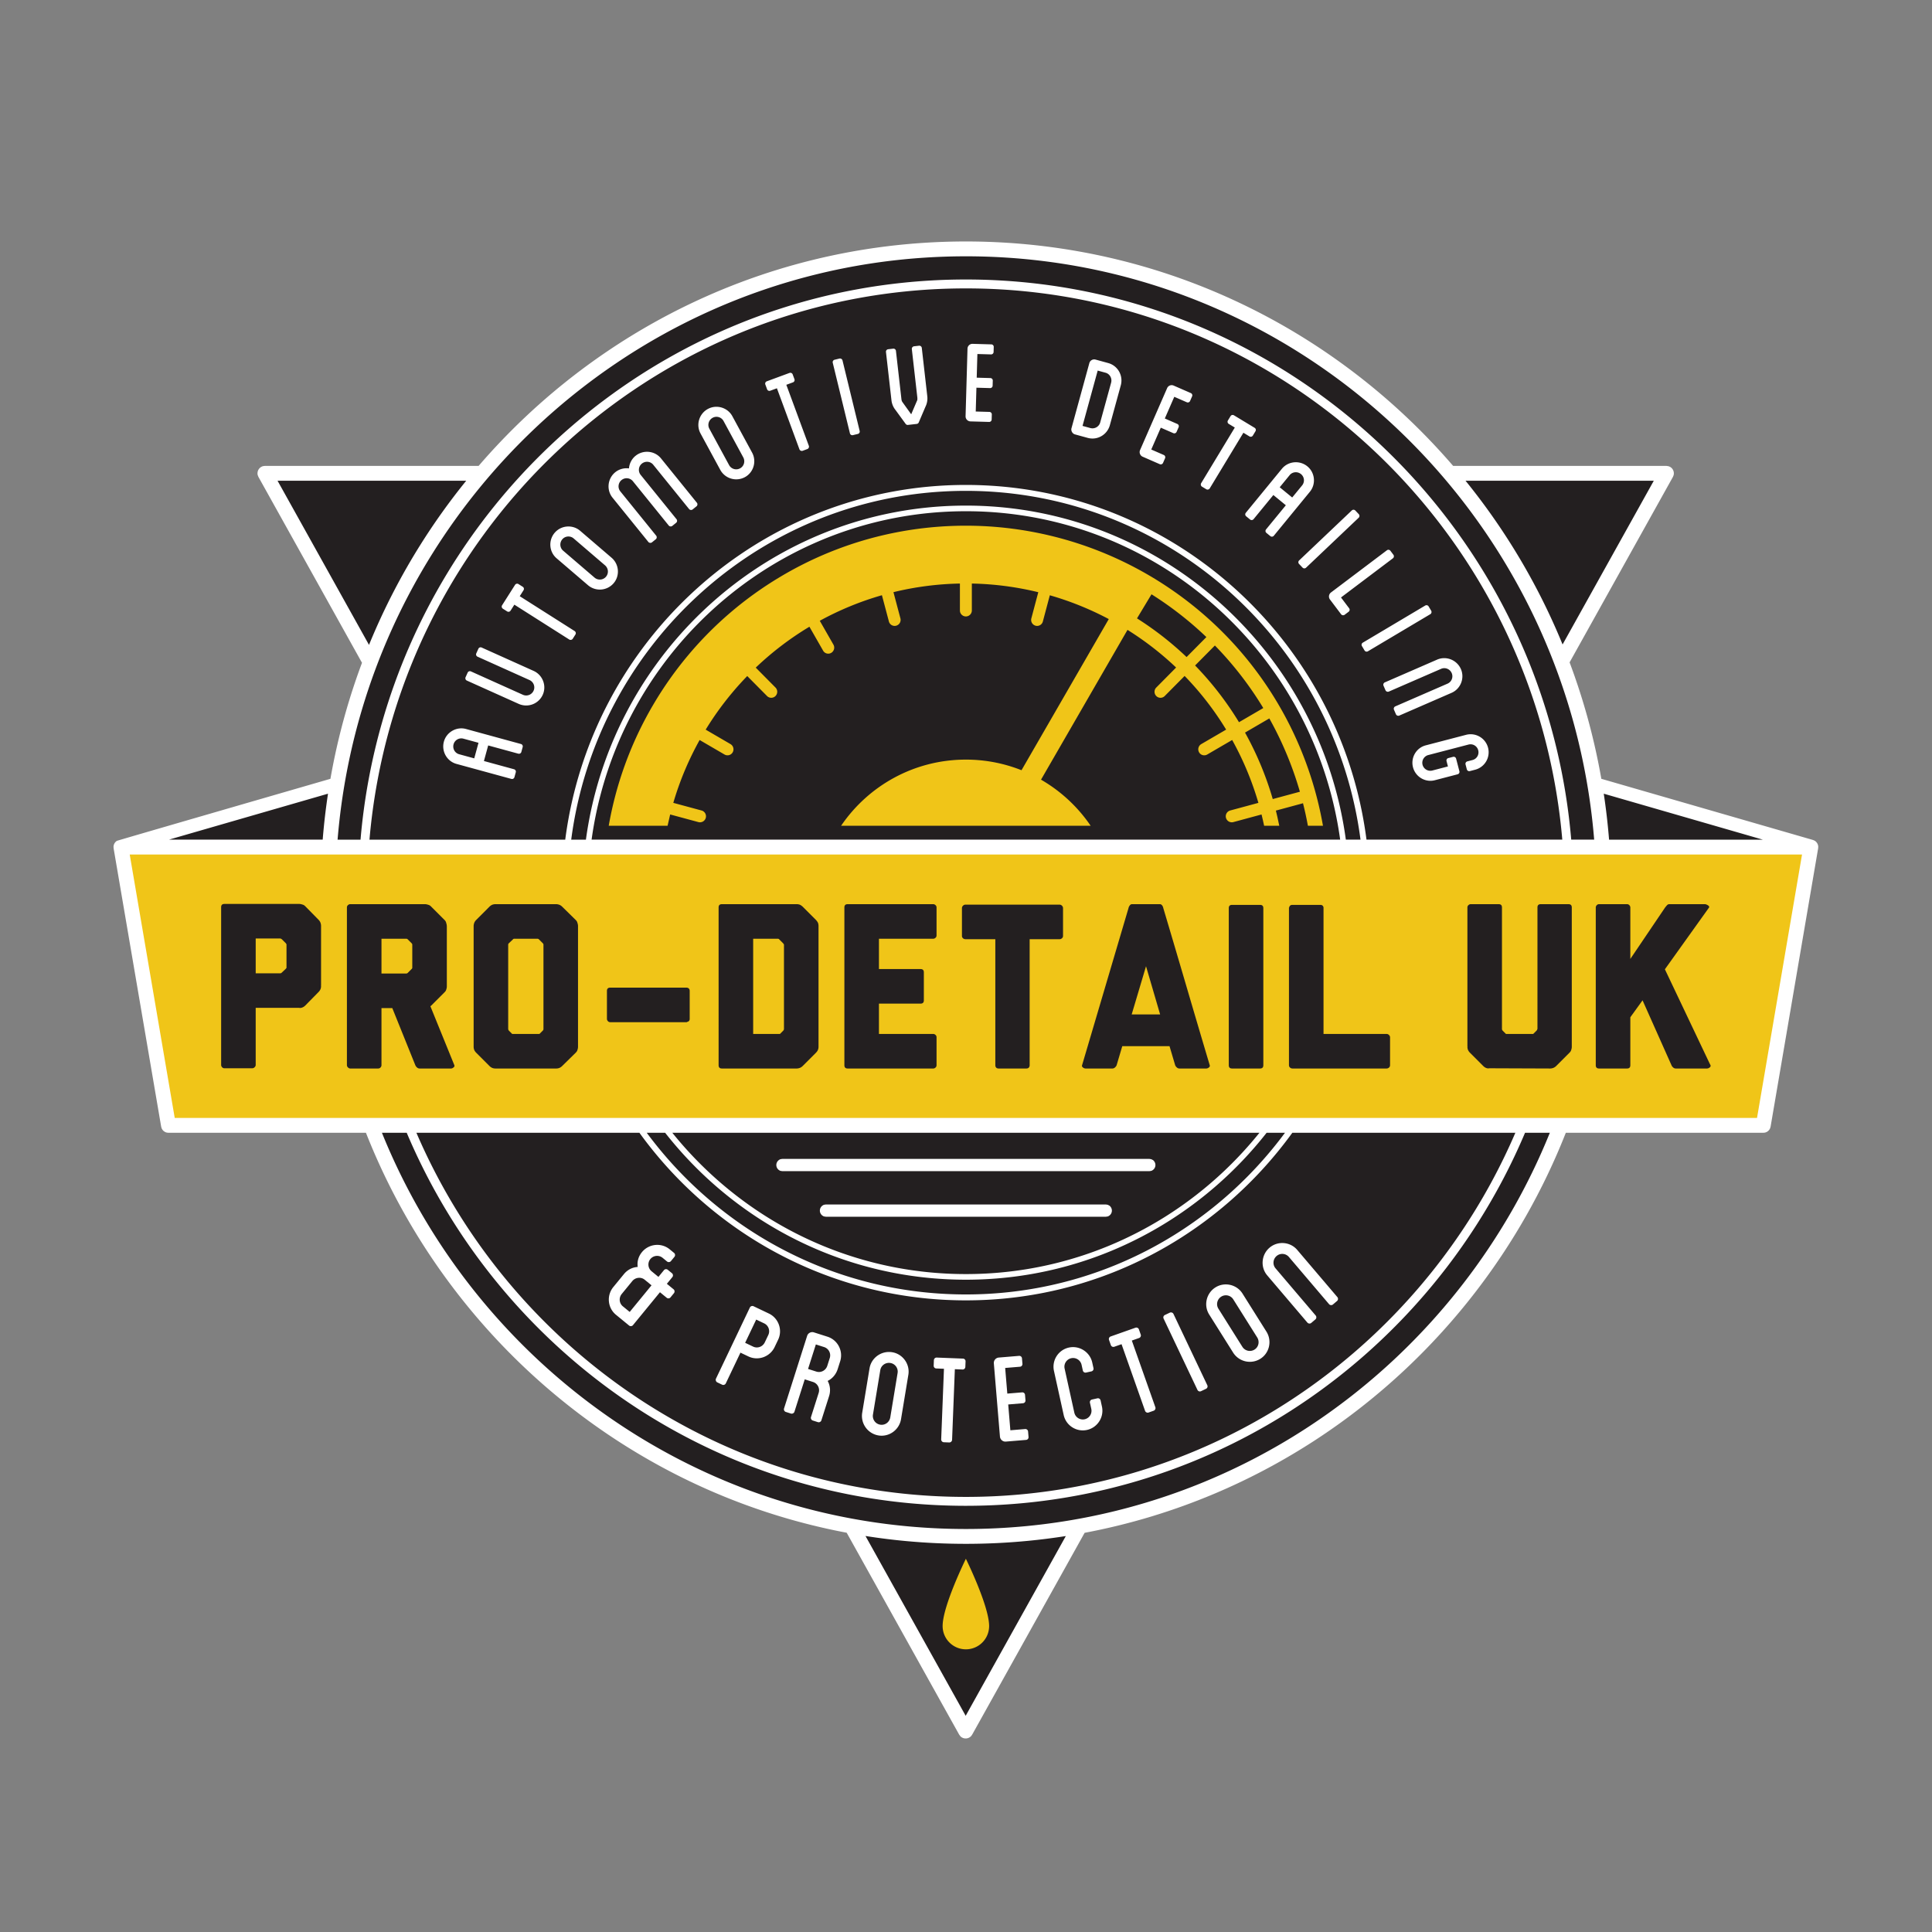
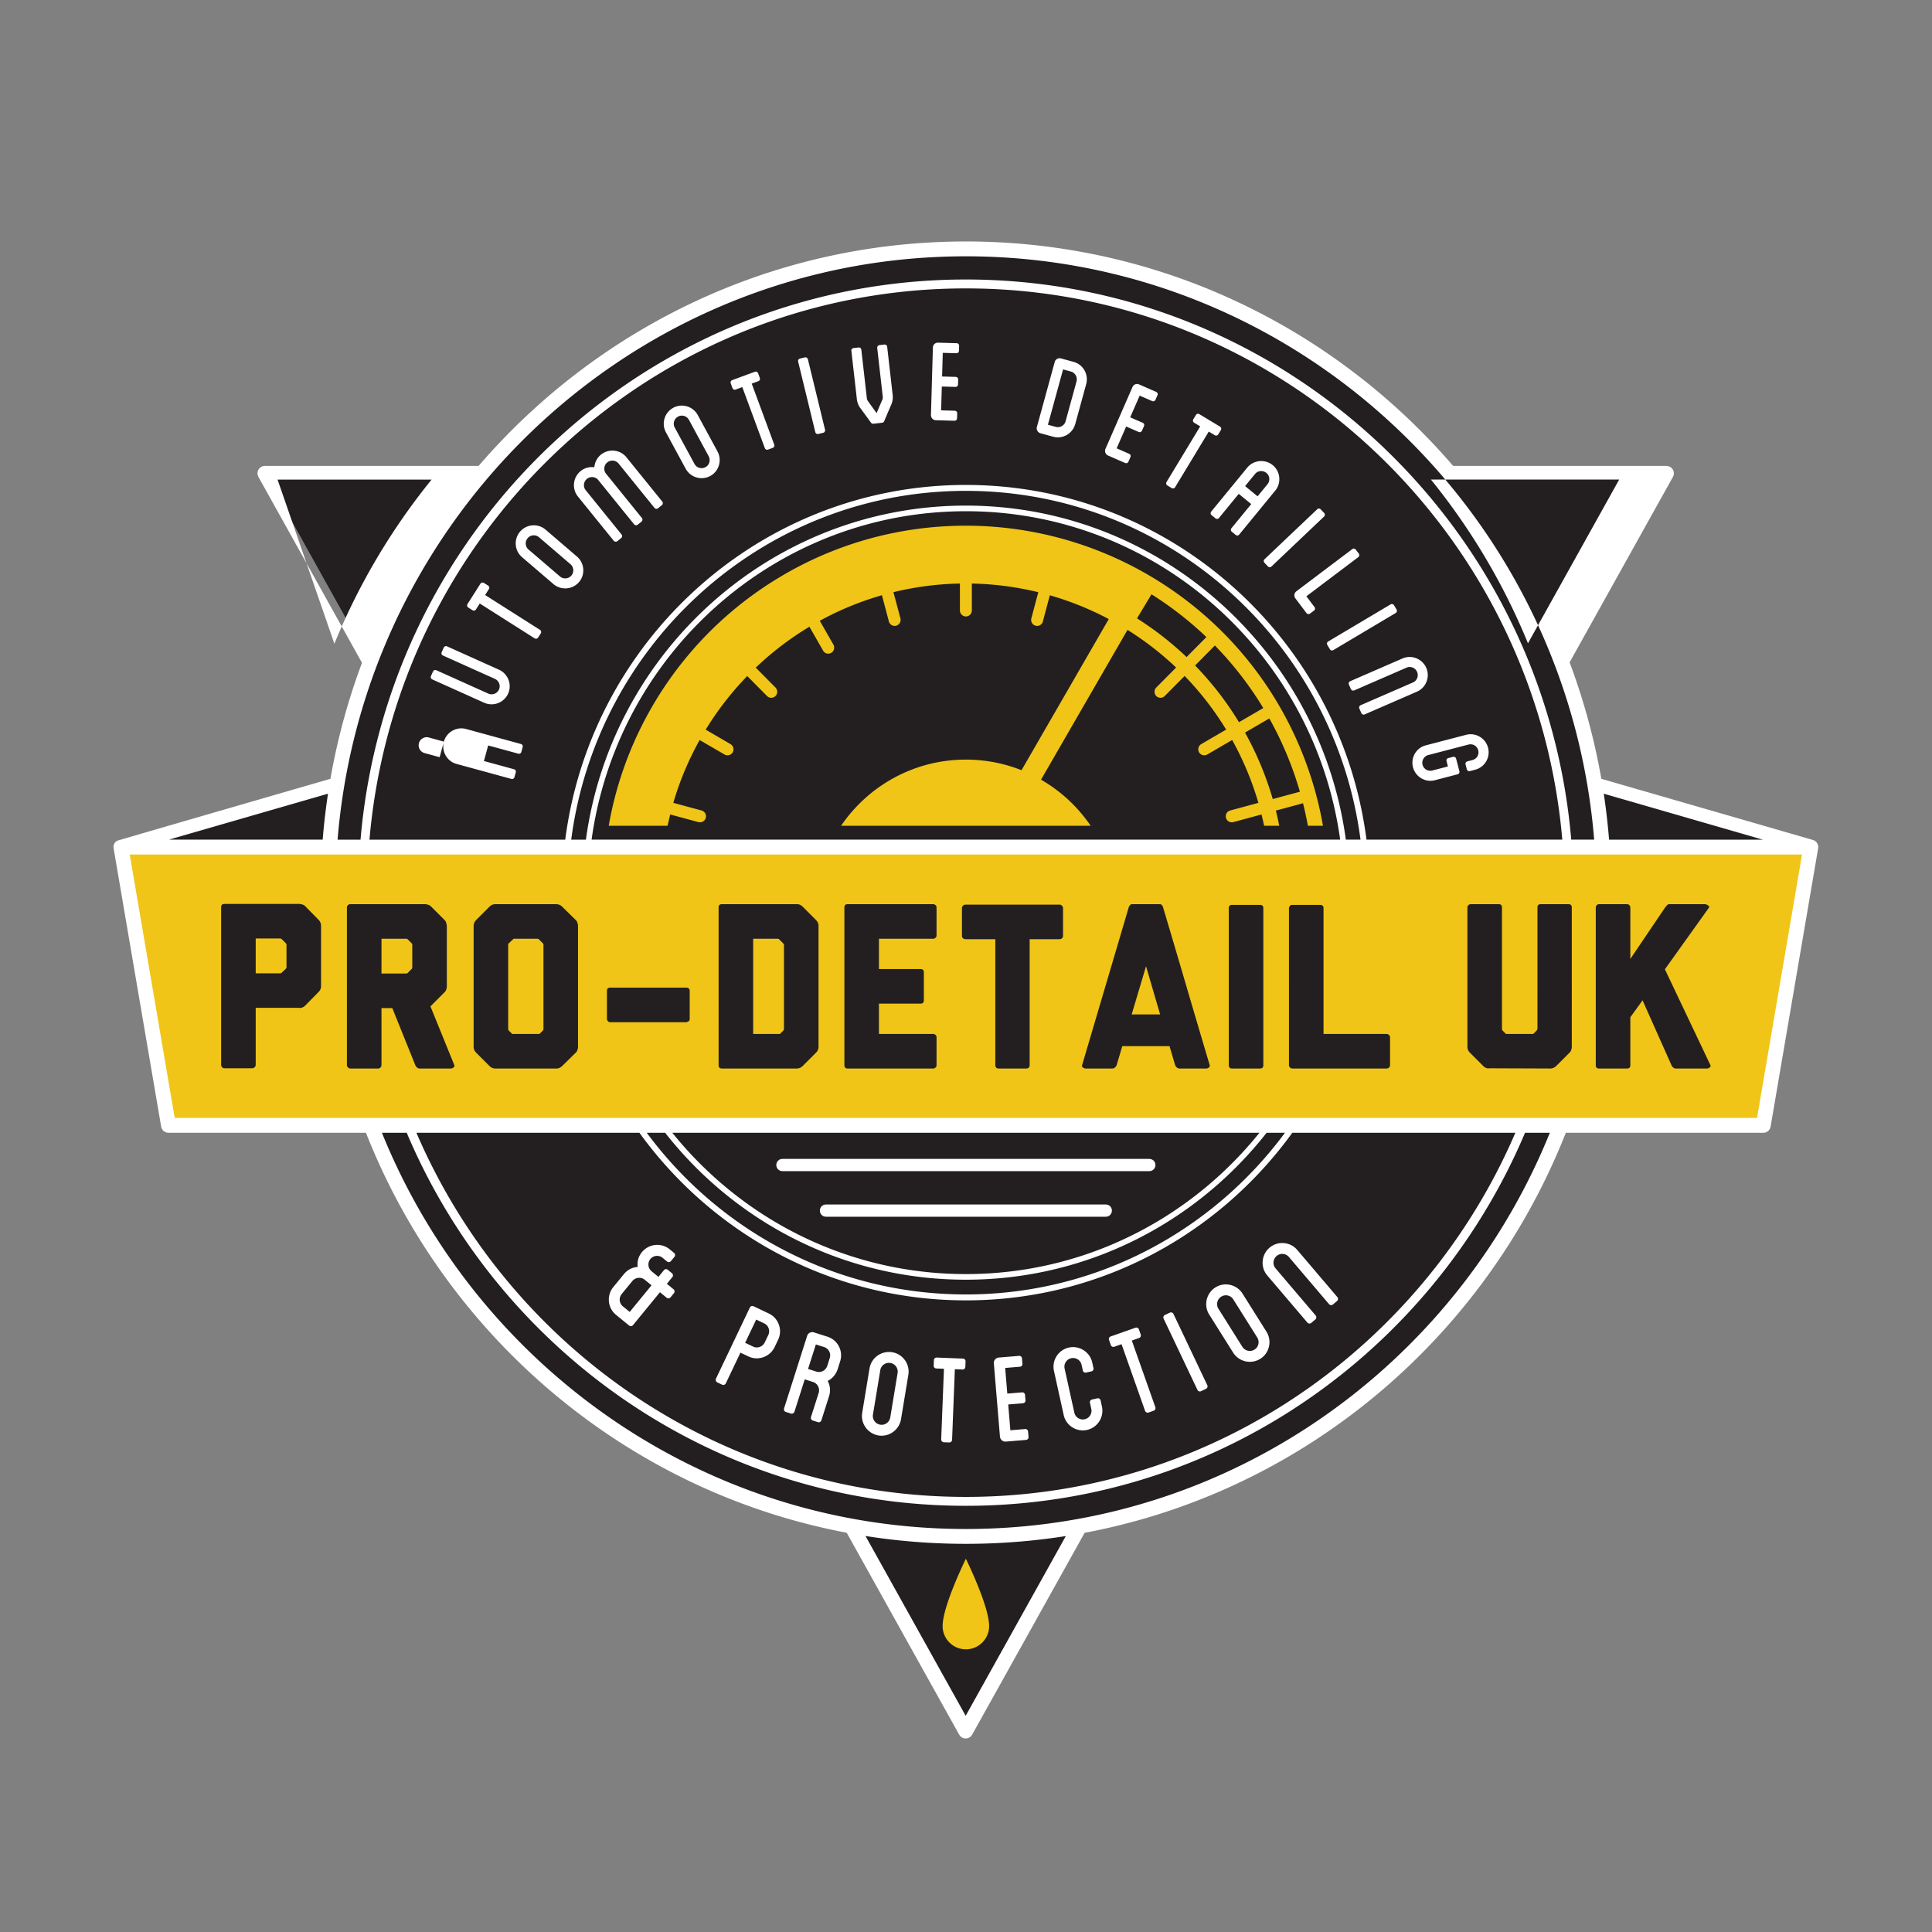
<svg xmlns="http://www.w3.org/2000/svg" clip-rule="evenodd" fill-rule="evenodd" stroke-linejoin="round" stroke-miterlimit="2" viewBox="0 0 567 567">
  <rect x="0" y="0" width="567" height="567" fill="#808080" stroke="none" />
  <path d="M0 0h566.929v566.929H0z" fill="none" />
-   <path d="M283.465 457.467s-6.824 13.826-6.824 19.751a6.827 6.827 0 006.824 6.824 6.827 6.827 0 006.823-6.824c0-5.925-6.823-19.751-6.823-19.751zM35.488 248.596h495.953l-13.956 81.676H49.444l-13.956-81.676zm160.432-6.247h-17.273a105.668 105.668 0 011.946-8.882l.002-.009.009-.034.011-.04.002-.009a104.868 104.868 0 012.699-8.66 105.643 105.643 0 015.928-13.466 106.512 106.512 0 012.676-4.783 106.51 106.51 0 019.997-14.124 106.339 106.339 0 0126.949-22.983 105.648 105.648 0 016.612-3.652 106.41 106.41 0 0112.187-5.244 105.728 105.728 0 0115.184-4.183 106.563 106.563 0 0117.531-1.956 106.426 106.426 0 0156.28 14.21h.001l.055.033.075.043.153.089.011.006.005.003.014.008.055.032.668.392.499.298.108.065a106.59 106.59 0 0118.757 14.307 105.307 105.307 0 019.992 11.001 105.805 105.805 0 0110.365 15.917c.475.896.938 1.799 1.388 2.709a107.012 107.012 0 019.459 28.912h-4.425a100.68 100.68 0 00-1.441-6.63 1.8 1.8 0 01-.259.091l-7.702 2.083c.148.591.29 1.182.427 1.776l.576 2.68h-4.446a90.01 90.01 0 00-.762-3.319l-8.27 2.237a1.773 1.773 0 01-1.344-.175 1.77 1.77 0 01-.823-1.076v-.001a1.763 1.763 0 011.244-2.154l8.272-2.237-.086-.296a90.193 90.193 0 00-4.299-11.568 89.971 89.971 0 00-3.313-6.591l-7.314 4.262a1.748 1.748 0 01-2.397-.642v-.001a1.775 1.775 0 01.647-2.415l7.294-4.249a88.855 88.855 0 00-11.682-15.227l-.502-.521-5.839 5.892a1.743 1.743 0 01-2.479 0 1.768 1.768 0 010-2.491l5.819-5.873a89.613 89.613 0 00-14.263-11.048l-25.38 43.959a44.572 44.572 0 0114.571 13.534h-73.248c7.964-11.717 21.401-19.42 36.624-19.42a44.095 44.095 0 0116.326 3.114l25.61-44.359-.46-.243a89.668 89.668 0 00-16.842-6.74l-2.042 7.694a1.74 1.74 0 01-2.138 1.234 1.76 1.76 0 01-1.241-2.15l2.038-7.676a89.418 89.418 0 00-19.502-2.545v7.904a1.75 1.75 0 01-1.749 1.749h-.001a1.747 1.747 0 01-1.749-1.749v-7.904a89.57 89.57 0 00-19.506 2.529l2.042 7.692a1.76 1.76 0 01-1.241 2.15 1.739 1.739 0 01-2.137-1.234l-2.048-7.711a88.901 88.901 0 00-18.237 7.502l4.002 6.996a1.779 1.779 0 01-.648 2.42 1.73 1.73 0 01-2.371-.635l-4.025-7.036a89.822 89.822 0 00-15.751 12.001l5.793 5.845a1.77 1.77 0 010 2.491h-.001a1.745 1.745 0 01-2.479 0l-5.809-5.862a88.284 88.284 0 00-4.313 4.773 89.788 89.788 0 00-7.884 10.954l7.277 4.24a1.775 1.775 0 01.647 2.415v.001a1.748 1.748 0 01-2.397.642l-7.302-4.255a90.731 90.731 0 00-4.158 8.478 88.94 88.94 0 00-3.568 9.966l8.288 2.241a1.763 1.763 0 011.244 2.154v.001a1.766 1.766 0 01-2.166 1.251l-8.287-2.241-.76 3.323zm176.596-31.511a1.9 1.9 0 01-.106.067l-7.023 4.092a93.918 93.918 0 018.139 19.511l7.7-2.082c.09-.025.181-.041.272-.051a102.84 102.84 0 00-1.774-5.55 103.107 103.107 0 00-3.306-8.247 101.68 101.68 0 00-3.902-7.74zm-15.971-21.399l-5.811 5.864a93.405 93.405 0 0112.882 16.649l7.044-4.104a.975.975 0 01.09-.049 101.666 101.666 0 00-14.205-18.36zm-2.498-2.472a101.976 101.976 0 00-16.104-12.556l-4.256 7.071a94.119 94.119 0 013.645 2.426 93.457 93.457 0 0110.904 8.923z" fill="#f0c518" />
  <path d="M35.962 248.596l-.364-.09 63.289-18.213a188.793 188.793 0 019.77-36.016l-30.846-55.365h63.653c34.343-40.317 85.239-65.868 142.001-65.868 56.761 0 107.657 25.551 142 65.868h63.654l-30.847 55.365a188.778 188.778 0 019.792 36.15l62.824 18.079-.364.09h.917l-13.956 81.676h-59.443c-23.244 60.403-76.397 105.793-141.068 117.608l-33.509 60.144-33.51-60.144c-64.671-11.815-117.824-57.204-141.067-117.608H49.444l-13.956-81.676z" fill="#231f20" />
  <path d="M283.465 457.467s-6.824 13.826-6.824 19.751a6.827 6.827 0 006.824 6.824 6.827 6.827 0 006.823-6.824c0-5.925-6.823-19.751-6.823-19.751zm234.02-127.195H49.444l-13.956-81.676h495.953zM195.92 242.349h-17.273a105.668 105.668 0 011.946-8.882l.002-.009.009-.034.011-.04.002-.009a104.868 104.868 0 012.699-8.66 105.643 105.643 0 015.928-13.466 106.512 106.512 0 012.676-4.783 106.51 106.51 0 019.997-14.124 106.339 106.339 0 0126.949-22.983 105.648 105.648 0 016.612-3.652 106.41 106.41 0 0112.187-5.244 105.728 105.728 0 0115.184-4.183 106.563 106.563 0 0117.531-1.956 106.426 106.426 0 0156.28 14.21h.001l.055.033.075.043.153.089.011.006.005.003.014.008.055.032.668.392.499.298.108.065a106.59 106.59 0 0118.757 14.307 105.307 105.307 0 019.992 11.001 105.805 105.805 0 0110.365 15.917c.475.896.938 1.799 1.388 2.709a107.012 107.012 0 019.459 28.912h-4.425a100.68 100.68 0 00-1.441-6.63 1.8 1.8 0 01-.259.091l-7.702 2.083c.148.591.29 1.182.427 1.776l.576 2.68h-4.446a90.01 90.01 0 00-.762-3.319l-8.27 2.237a1.773 1.773 0 01-1.344-.175 1.77 1.77 0 01-.823-1.076v-.001a1.763 1.763 0 011.244-2.154l8.272-2.237-.086-.296a90.193 90.193 0 00-4.299-11.568 89.971 89.971 0 00-3.313-6.591l-7.314 4.262a1.748 1.748 0 01-2.397-.642v-.001a1.775 1.775 0 01.647-2.415l7.294-4.249a88.855 88.855 0 00-11.682-15.227l-.502-.521-5.839 5.892a1.743 1.743 0 01-2.479 0 1.768 1.768 0 010-2.491l5.819-5.873a89.613 89.613 0 00-14.263-11.048l-25.38 43.959a44.582 44.582 0 0114.571 13.534h-73.248c7.964-11.717 21.401-19.42 36.624-19.42a44.095 44.095 0 0116.326 3.114l25.61-44.359-.46-.243a89.668 89.668 0 00-16.842-6.74l-2.042 7.694a1.74 1.74 0 01-2.138 1.234 1.76 1.76 0 01-1.241-2.15l2.038-7.676a89.418 89.418 0 00-19.502-2.545v7.904a1.75 1.75 0 01-1.749 1.749h-.001a1.747 1.747 0 01-1.749-1.749v-7.904a89.57 89.57 0 00-19.506 2.529l2.042 7.692a1.76 1.76 0 01-1.241 2.15 1.739 1.739 0 01-2.137-1.234l-2.048-7.711a88.901 88.901 0 00-18.237 7.502l4.002 6.996a1.779 1.779 0 01-.648 2.42 1.73 1.73 0 01-2.371-.635l-4.025-7.036a89.822 89.822 0 00-15.751 12.001l5.793 5.845a1.77 1.77 0 010 2.491h-.001a1.745 1.745 0 01-2.479 0l-5.809-5.862a88.284 88.284 0 00-4.313 4.773 89.788 89.788 0 00-7.884 10.954l7.277 4.24a1.775 1.775 0 01.647 2.415v.001a1.748 1.748 0 01-2.397.642l-7.302-4.255a90.731 90.731 0 00-4.158 8.478 88.94 88.94 0 00-3.568 9.966l8.288 2.241a1.763 1.763 0 011.244 2.154v.001a1.766 1.766 0 01-2.166 1.251l-8.287-2.241-.76 3.323zm176.596-31.511a1.9 1.9 0 01-.106.067l-7.023 4.092a93.918 93.918 0 018.139 19.511l7.7-2.082c.09-.025.181-.041.272-.051a102.84 102.84 0 00-1.774-5.55 103.107 103.107 0 00-3.306-8.247 101.68 101.68 0 00-3.902-7.74zm-15.971-21.399l-5.811 5.864a93.405 93.405 0 0112.882 16.649l7.044-4.104a.975.975 0 01.09-.049 101.666 101.666 0 00-14.205-18.36zm-2.498-2.472a101.976 101.976 0 00-16.104-12.556l-4.256 7.071a94.119 94.119 0 013.645 2.426 93.457 93.457 0 0110.904 8.923z" fill="#f0c518" />
  <path d="M110.989 313.583h-8.211c-.23 0-.448-.104-.655-.311s-.311-.425-.311-.655V266.32c0-.276.104-.506.311-.69s.425-.276.655-.276h21.941c.184 0 .368.023.552.069s.38.104.587.173.425.218.655.448l3.933 3.933c.23.23.38.46.449.69s.126.437.172.621c.046.23.069.437.069.621v17.525c0 .23-.023.437-.069.621s-.103.368-.172.552-.219.391-.449.621l-3.933 3.933-.207.138 7.038 17.318c.092.23.011.448-.242.655s-.494.311-.724.311h-9.246c-.276 0-.529-.104-.759-.311s-.391-.425-.483-.655l-6.761-16.766h-3.174v16.766c0 .23-.092.448-.276.655s-.414.311-.69.311zm52.299 0h-17.87c-.23 0-.437-.023-.621-.069-.414-.092-.805-.322-1.173-.69l-3.863-3.864c-.368-.368-.598-.759-.69-1.173a2.565 2.565 0 01-.069-.621v-35.395c0-.184.023-.368.069-.552.092-.46.322-.874.69-1.242l3.863-3.864c.368-.368.759-.598 1.173-.69.184-.046.391-.069.621-.069h17.801c.184 0 .368.023.552.069.46.092.874.322 1.242.69l3.933 3.864c.23.23.38.448.449.655s.126.403.172.587.069.368.069.552v35.395c0 .23-.023.437-.069.621s-.103.368-.172.552-.219.391-.449.621l-3.933 3.864c-.368.368-.759.598-1.173.69a2.262 2.262 0 01-.552.069zm70.515 0h-21.941c-.644 0-.966-.322-.966-.966V266.32c0-.644.322-.966.966-.966h21.941c.23 0 .437.023.621.069.322.046.713.276 1.173.69l3.864 3.864c.414.46.644.851.69 1.173.046.184.069.391.069.621v35.395c0 .23-.023.437-.069.621-.092.414-.322.805-.69 1.173l-3.864 3.864c-.368.368-.782.598-1.242.69a2.268 2.268 0 01-.552.069zm40.087 0h-25.115c-.644 0-.966-.322-.966-.966V266.32c0-.644.322-.966.966-.966h25.115c.23 0 .449.092.656.276s.31.414.31.69v8.211c0 .276-.103.506-.31.69s-.426.276-.656.276h-15.938v8.9h12.212c.644 0 .966.322.966.966v8.211c0 .644-.322.966-.966.966h-12.212v8.9h15.938c.23 0 .449.092.656.276s.31.414.31.69v8.211c0 .276-.103.506-.31.69s-.426.276-.656.276zm27.323 0h-8.142c-.552 0-.874-.276-.966-.828v-37.12h-8.762c-.276 0-.518-.092-.725-.276s-.31-.414-.31-.69v-8.142c0-.276.103-.517.31-.724s.449-.311.725-.311h27.598c.276 0 .518.104.725.311s.31.448.31.724v8.142c0 .276-.103.506-.31.69s-.449.276-.725.276h-8.762v37.12c-.092.552-.414.828-.966.828zm25.253 0H318.6c-.276 0-.541-.104-.793-.311-.253-.207-.334-.425-.242-.655l13.661-46.228v-.069c.276-.644.598-.966.966-.966h8.211c.414 0 .736.322.966.966v.069c2.3 7.728 4.577 15.432 6.831 23.114 2.253 7.682 4.53 15.386 6.83 23.114.092.23.012.448-.241.655s-.518.311-.794.311h-7.865c-.276 0-.529-.104-.759-.311s-.391-.425-.483-.655l-1.656-5.589h-13.869l-1.655 5.589c-.092.23-.253.448-.483.655s-.483.311-.759.311zm43.329 0h-8.21c-.644 0-.966-.322-.966-.966v-46.09c0-.644.322-.966.966-.966h8.21c.644 0 .966.322.966.966v46.09c0 .644-.322.966-.966.966zm37.121 0h-27.599c-.276 0-.517-.092-.724-.276s-.311-.414-.311-.69V266.32h.069c.092-.506.414-.759.966-.759h8.142c.552 0 .874.253.966.759v37.12h18.491c.276 0 .517.104.724.311s.311.425.311.655v8.211c0 .276-.104.506-.311.69s-.448.276-.724.276zm54.369-6.417c0 .23-.023.437-.069.621s-.103.368-.172.552-.219.391-.449.621l-3.864 3.864c-.368.368-.782.598-1.242.69a2.268 2.268 0 01-.552.069l-17.87-.069a1.41 1.41 0 01-.621 0c-.414-.092-.805-.322-1.173-.69l-3.863-3.864c-.368-.368-.598-.759-.69-1.173a2.565 2.565 0 01-.069-.621h.069c0-.046-.012-.069-.035-.069s-.034-.023-.034-.069V266.32c0-.276.103-.506.31-.69s.426-.276.656-.276h8.21c.644 0 .966.322.966.966v35.671c0 .138.069.299.207.483l.966.966h8.004l.966-.966c.092-.092.149-.184.172-.276s.058-.161.104-.207V266.32c0-.644.322-.966.966-.966h8.141c.644 0 .966.322.966.966zm16.214 6.417h-8.21c-.644 0-.966-.322-.966-.966V266.32c0-.23.092-.448.276-.655s.414-.311.69-.311h8.21c.276 0 .506.104.69.311s.276.425.276.655v15.11l10.212-15.11c.184-.23.368-.448.552-.655s.414-.311.69-.311h10.418c.23 0 .518.104.863.311s.471.425.379.655l-12.971 18.146 13.109 27.599.276.552c.092.23.012.448-.241.655s-.518.311-.794.311h-9.176c-.276 0-.529-.104-.759-.311s-.391-.425-.483-.655l-8.487-19.043-3.588 4.968v14.075c0 .644-.322.966-.966.966zm-403.492-.069h-8.142c-.276 0-.506-.104-.69-.311s-.276-.425-.276-.655v-46.297c0-.644.322-.966.966-.966h21.941c.184 0 .368.023.552.069s.38.104.587.173.425.218.655.448l3.864 3.933c.368.368.598.782.69 1.242.046.184.069.368.069.552v17.594l-.069.069h.069c0 .23-.023.437-.069.621-.092.414-.322.805-.69 1.173l-3.864 3.933c-.368.368-.782.598-1.242.69a1.121 1.121 0 01-.552 0H75.042v16.766c0 .23-.104.448-.311.655s-.448.311-.724.311zm76.931-38.017a.464.464 0 00-.414.207l-1.173 1.104c-.138.138-.207.276-.207.414v24.769c0 .138.069.299.207.483l.966.966h8.004l.966-.966a.662.662 0 00.207-.483v-24.769c0-.138-.069-.276-.207-.414l-1.104-1.104a.662.662 0 00-.483-.207zm70.101 0v27.943h7.865l.966-.966c.138-.184.207-.345.207-.483v-24.769c0-.046-.023-.092-.069-.138s-.092-.115-.138-.207l-1.173-1.173c-.092-.138-.253-.207-.483-.207zm-19.457 24.494h-22.493c-.276 0-.506-.104-.69-.311s-.276-.425-.276-.655v-8.211c0-.644.322-.966.966-.966h22.493c.552.092.828.414.828.966v8.211c0 .506-.276.805-.828.897zm138.89-2.277l-4.14-14.145-4.209 14.145zm-221.203-22.217h-7.314v10.211h7.245a.662.662 0 00.483-.207l1.104-1.104c.138-.138.207-.253.207-.345v-6.83c0-.138-.069-.276-.207-.414l-1.104-1.104c-.138-.138-.276-.207-.414-.207zm-36.983-.069h-7.244v10.211h7.244c.138 0 .276-.069.414-.207l1.173-1.104c.046-.092.092-.149.138-.172s.069-.081.069-.173v-6.83c0-.046-.023-.092-.069-.138s-.092-.115-.138-.207l-1.173-1.173c-.092-.046-.172-.092-.241-.138s-.127-.069-.173-.069z" fill="#231f20" />
  <g fill="#fff">
-     <path d="M459.531 332.45a191.367 191.367 0 01-26.744 47.024 191.966 191.966 0 01-19.919 21.986 190.744 190.744 0 01-27.35 21.491 189.748 189.748 0 01-12.056 7.183 187.162 187.162 0 01-35.373 14.864 186.739 186.739 0 01-19.777 4.849l-33.005 59.237c-.134.174-.244.37-.403.521a2.192 2.192 0 01-1.17.572 2.174 2.174 0 01-1.287-.197c-.536-.262-.591-.441-.944-.896l-33.019-59.262a186.772 186.772 0 01-54.513-19.413 189.76 189.76 0 01-13.518-8.083 190.811 190.811 0 01-26.392-20.866 191.835 191.835 0 01-38.056-50.212 191.153 191.153 0 01-8.607-18.798H49.444c-.201-.028-.408-.029-.603-.085a2.183 2.183 0 01-1.358-1.146c-.088-.183-.124-.387-.186-.58l-13.955-81.676c-.005-.21-.041-.421-.016-.629a2.18 2.18 0 01.969-1.56c.154-.101 50.407-14.656 62.679-18.21.366-2.087.766-4.169 1.2-6.243a191.775 191.775 0 016.147-22.439 189.036 189.036 0 011.918-5.365l-30.39-54.545c-.199-.528-.318-.665-.268-1.246a2.182 2.182 0 011.533-1.896c.205-.063.425-.064.637-.096h62.711a192.277 192.277 0 0113.392-14.05 190.876 190.876 0 0124.456-19.636 188.52 188.52 0 0128.816-15.996 186.72 186.72 0 0142.541-13.145 187.646 187.646 0 0121.342-2.633 189.132 189.132 0 0112.149-.408h.613a189.152 189.152 0 0112.149.408 187.635 187.635 0 0121.343 2.633 186.47 186.47 0 0142.54 13.145 188.293 188.293 0 0130.703 17.287 191.206 191.206 0 0112.743 9.65 191.098 191.098 0 0114.91 13.698 192.727 192.727 0 018.308 9.047h62.592l.638.096c.193.092.403.157.581.277a2.178 2.178 0 01.911 2.262c-.046.21-.152.402-.227.603l-30.319 54.417a191.559 191.559 0 015.173 15.864 191.327 191.327 0 014.139 18.309l62.109 17.947c.19.089.395.15.57.265a2.173 2.173 0 01.969 1.56c.025.208-.01.419-.016.629l-13.955 81.676c-.062.193-.097.397-.186.58a2.183 2.183 0 01-1.358 1.146c-.195.056-.401.057-.603.085zm-176.126 171.1l29.391-52.751a188.083 188.083 0 01-11.174 1.414c-6.034.58-12.096.869-18.157.869-5.661 0-11.323-.252-16.961-.758a187.482 187.482 0 01-12.501-1.546zm-164.038-171.1h-7.279a186.795 186.795 0 0016.126 31.102 187.475 187.475 0 0028.839 34.743 186.407 186.407 0 0025.789 20.389 184.077 184.077 0 0030.981 16.342 182.336 182.336 0 0053.07 12.96c5.509.495 11.041.741 16.572.741 5.922 0 11.845-.282 17.74-.849a183.057 183.057 0 0017.548-2.55 182.22 182.22 0 0034.353-10.302 183.578 183.578 0 0030.045-15.732 186.254 186.254 0 0026.725-20.999 187.597 187.597 0 0019.467-21.487 187.188 187.188 0 0025.498-44.358h-7.278l-.124.292a179.338 179.338 0 01-6.175 13.054 180.376 180.376 0 01-16.711 26.178 180.64 180.64 0 01-25.025 26.569 179.042 179.042 0 01-20.883 15.592 177.423 177.423 0 01-28.053 14.58 175.778 175.778 0 01-32.843 9.877 176.47 176.47 0 01-18.033 2.591 178.847 178.847 0 01-33.066-.053 176.147 176.147 0 01-16.924-2.431 175.425 175.425 0 01-17.429-4.309 176.114 176.114 0 01-15.96-5.675 177.47 177.47 0 01-31.208-16.643 179.032 179.032 0 01-14.86-11.096 180.403 180.403 0 01-28.22-29.43 180.098 180.098 0 01-22.682-39.096zm68.29 0h-65.449a177.653 177.653 0 0023.544 39.611 177.865 177.865 0 0017.861 19.538 176.842 176.842 0 0025.854 20.191 175.849 175.849 0 0013.807 7.986 173.758 173.758 0 0032.116 12.801 173.113 173.113 0 0031.506 5.952c5.601.53 11.227.788 16.853.779 5.25-.008 10.501-.25 15.729-.728a173.472 173.472 0 0034.916-6.848 173.655 173.655 0 0030.912-12.824 175.552 175.552 0 0010.361-5.983 176.734 176.734 0 0028.034-21.689 178.088 178.088 0 0024.993-29.476 177.46 177.46 0 0016.028-29.31h-65.458a120.112 120.112 0 01-18.628 20.335 119.107 119.107 0 01-13.887 10.367 117.86 117.86 0 01-18.653 9.695 116.945 116.945 0 01-21.839 6.568 117.29 117.29 0 01-11.991 1.722 118.928 118.928 0 01-21.987-.034 117.235 117.235 0 01-22.843-4.482 117.348 117.348 0 01-10.612-3.774 117.981 117.981 0 01-20.752-11.067 119.281 119.281 0 01-15.628-12.471 119.936 119.936 0 01-14.787-16.859zm7.552 0h-5.399a118.401 118.401 0 0013.956 15.717 117.658 117.658 0 0017.191 13.426 116.463 116.463 0 0018.693 9.714 115.18 115.18 0 0032.793 8.066 117.107 117.107 0 0021.665.034c3.964-.362 7.909-.928 11.814-1.697a114.972 114.972 0 0021.678-6.538 115.893 115.893 0 0017.169-8.824 117.58 117.58 0 0021.408-17.133 118.51 118.51 0 0010.933-12.765h-5.39a114.11 114.11 0 01-14.991 15.733 113.195 113.195 0 01-13.182 9.842 111.985 111.985 0 01-17.709 9.203 110.971 110.971 0 01-32.115 7.871 112.96 112.96 0 01-20.873-.033 111.235 111.235 0 01-21.685-4.255 111.21 111.21 0 01-10.074-3.583 112.008 112.008 0 01-19.7-10.505 113.441 113.441 0 01-22.805-20.174 114.222 114.222 0 01-3.377-4.099zm174.404 0H197.316a112.34 112.34 0 0010.493 11.349c5.03 4.741 10.5 9.016 16.32 12.745a110.506 110.506 0 0017.745 9.223 109.451 109.451 0 0020.947 6.21c3.37.641 6.77 1.123 10.185 1.446 3.535.335 7.087.498 10.638.492 3.314-.005 6.629-.157 9.929-.459a109.247 109.247 0 0031.795-7.818 110.57 110.57 0 0016.299-8.377 111.457 111.457 0 0017.696-13.691 112.338 112.338 0 0010.25-11.12zm-45.1 24.639h-82.097c-.487-.077-.645-.043-1.06-.344a1.815 1.815 0 01-.655-.902 1.812 1.812 0 01.257-1.617 1.79 1.79 0 01.398-.398c.415-.301.573-.268 1.06-.345h82.097l.557.088c.44.224.601.241.902.655a1.823 1.823 0 01.344 1.06 1.801 1.801 0 01-.743 1.459c-.414.3-.573.267-1.06.344zm12.777-13.376H229.639c-.487-.077-.646-.043-1.06-.344a1.823 1.823 0 01-.655-.902 1.812 1.812 0 01.256-1.617c.111-.152.247-.288.399-.398.414-.301.573-.268 1.06-.345H337.29l.557.089c.44.223.601.24.902.654a1.817 1.817 0 01.256 1.617 1.808 1.808 0 01-.655.902c-.414.3-.572.267-1.06.344zm191.57-92.939H38.07l13.211 77.321h464.367zm-70.362-4.356a178.647 178.647 0 00-2.96-20.438 177.536 177.536 0 00-3.494-14.108 178.13 178.13 0 00-5.471-15.903 177.352 177.352 0 00-8.375-18.026 177.777 177.777 0 00-21.903-31.998 177.159 177.159 0 00-12.979-13.596 176.928 176.928 0 00-21.212-17.111 175.583 175.583 0 00-13.528-8.411 174.53 174.53 0 00-14.789-7.391 173.388 173.388 0 00-19.393-7.22 173.275 173.275 0 00-20.386-4.902 174.389 174.389 0 00-27.142-2.642 179.965 179.965 0 00-6.803 0 174.34 174.34 0 00-28.493 2.887 173.068 173.068 0 00-38.917 12.094 174.889 174.889 0 00-26.951 14.988 177.045 177.045 0 00-22.474 18.072 177.901 177.901 0 00-21.324 24.254 177.842 177.842 0 00-13.299 21.213 177.37 177.37 0 00-13.488 32.907 179.168 179.168 0 00-2.664 10.052 178.735 178.735 0 00-1.746 8.368 178.364 178.364 0 00-2.275 16.911h57.454a121.367 121.367 0 012.169-11.992 119.85 119.85 0 013.911-13.23 119.717 119.717 0 0115.54-29.489 120.018 120.018 0 0114.809-16.945 119.386 119.386 0 0115.164-12.195 117.502 117.502 0 0130.041-14.643c4.722-1.516 9.54-2.73 14.416-3.634a117.716 117.716 0 0121.332-1.971h.384a120.093 120.093 0 017.229.231c4.792.3 9.566.891 14.286 1.774a116.849 116.849 0 0126.086 8.128 118.147 118.147 0 0117.148 9.418 119.66 119.66 0 0112.907 9.881 117.38 117.38 0 013.298 3.011 119.953 119.953 0 0117.857 21.382 119.773 119.773 0 0111.988 23.68 119.263 119.263 0 015.167 18.051c.574 2.829 1.047 5.68 1.416 8.543zm-59.217 0a118.12 118.12 0 00-3.726-17.759 117.926 117.926 0 00-3.638-10.575 117.736 117.736 0 00-5.568-11.985 118.264 118.264 0 00-19.679-26.864 118.877 118.877 0 00-8.242-7.674 117.173 117.173 0 00-18.374-12.751 116.157 116.157 0 00-9.834-4.915 115.314 115.314 0 00-26.45-8.06 116.065 116.065 0 00-18.048-1.756 117.81 117.81 0 00-9.575.206 115.074 115.074 0 00-39.773 9.755 116.283 116.283 0 00-17.921 9.966 117.735 117.735 0 00-14.943 12.017 118.248 118.248 0 00-23.022 30.233 117.768 117.768 0 00-12.849 40.162h4.315a114.29 114.29 0 011.954-10.596 112.797 112.797 0 013.713-12.559 113.302 113.302 0 016.154-14.049 113.865 113.865 0 018.598-13.946 113.959 113.959 0 0114.058-16.087 113.445 113.445 0 0114.396-11.576 112.143 112.143 0 0117.267-9.602 110.897 110.897 0 0124.937-7.749 111.59 111.59 0 0118.255-1.85c.665-.013 1.331-.019 1.997-.021h.364a112.914 112.914 0 016.863.219c4.549.285 9.081.846 13.561 1.684a111.007 111.007 0 0124.764 7.717 111.94 111.94 0 0116.279 8.94 113.244 113.244 0 0119.114 15.942 114.282 114.282 0 0113.223 16.595 114.1 114.1 0 019.522 17.822 112.834 112.834 0 013.461 9.25 113.517 113.517 0 014.542 19.866zm68.575 0a187.76 187.76 0 00-3.544-24.057 187.82 187.82 0 00-2.692-10.94 186.65 186.65 0 00-15.079-37.694 187.352 187.352 0 00-24.664-35.633 187.684 187.684 0 00-21.4-20.746 185.63 185.63 0 00-12.453-9.43 185.22 185.22 0 00-6.758-4.469 183.885 183.885 0 00-23.235-12.419 182.367 182.367 0 00-41.549-12.839 183.272 183.272 0 00-20.847-2.571 183.484 183.484 0 00-12.47-.398 185.978 185.978 0 00-11.871.398 182.51 182.51 0 00-62.396 15.41 184.14 184.14 0 00-28.149 15.627 186.428 186.428 0 00-23.898 19.188 187.54 187.54 0 00-29.841 36.446 186.89 186.89 0 00-20.827 46.091 187.549 187.549 0 00-3.746 14.83 186.957 186.957 0 00-2.855 17.913 187.575 187.575 0 00-.509 5.293h6.736a180.726 180.726 0 016.337-34.48 179.843 179.843 0 0118.973-43.473 180.52 180.52 0 0130.312-37.649 179.727 179.727 0 0122.805-18.339 177.568 177.568 0 0127.354-15.211 175.945 175.945 0 0117.825-6.81 175.385 175.385 0 0121.679-5.466 176.684 176.684 0 0121.21-2.616 178.604 178.604 0 0122.321 0c7.207.45 14.386 1.339 21.484 2.667a175.84 175.84 0 0139.231 12.225 177.514 177.514 0 0125.788 14.162 179.316 179.316 0 0119.412 14.86 178.496 178.496 0 014.959 4.528 180.458 180.458 0 0126.855 32.157 180.376 180.376 0 0115.085 28.233 179.82 179.82 0 0110.715 34.525 180.798 180.798 0 012.966 20.687zm-418.272 0h45.12a192.13 192.13 0 011.558-13.487zm421.084-13.487a193.57 193.57 0 011.557 13.487h45.121zm-297.05 13.487H393.31a111.974 111.974 0 00-6.884-26.11 112.18 112.18 0 00-19.113-31.577 112.724 112.724 0 00-8.193-8.582 111.508 111.508 0 00-21.929-16.111 109.755 109.755 0 00-21.577-9.223 109.287 109.287 0 00-12.869-3.094 109.998 109.998 0 00-17.133-1.668 112.827 112.827 0 00-9.089.196 109.713 109.713 0 00-26.673 5.025 109.448 109.448 0 00-11.085 4.236 110.447 110.447 0 00-17.013 9.461 111.827 111.827 0 00-14.186 11.407 112.477 112.477 0 00-13.461 15.311 111.924 111.924 0 00-20.487 50.729zm256.49-22.071l.372 1.424a.727.727 0 00.898.527l1.513-.395a5.29 5.29 0 10-2.671-10.237l-11.795 3.077c-2.804.731-4.47 3.638-3.739 6.442.732 2.804 3.606 4.527 6.41 3.795l6.676-1.742a.727.727 0 00.527-.898l-.964-3.694a.726.726 0 00-.898-.526l-1.424.371c-.356.093-.587.486-.482.886l.406 1.558-4.584 1.196a2.356 2.356 0 01-2.863-1.678 2.356 2.356 0 011.678-2.862l11.795-3.077c1.291-.336 2.538.432 2.863 1.678s-.387 2.526-1.678 2.862l-1.514.395a.727.727 0 00-.526.898zm-299.835-6.697c-.777 2.84.9 5.778 3.695 6.542l16.107 4.403c.4.11.795-.116.904-.515l.389-1.42a.727.727 0 00-.516-.904l-8.83-2.414 1.249-4.571 8.83 2.414a.726.726 0 00.904-.515l.388-1.42a.725.725 0 00-.516-.904l-16.106-4.404c-2.796-.764-5.734.913-6.498 3.708zm10.158.345l-1.249 4.57-4.437-1.213c-1.243-.339-1.984-1.639-1.632-2.926a2.355 2.355 0 012.881-1.644zm288.316-21.626c-1.174-2.7-4.322-3.939-6.98-2.783l-15.353 6.68c-.338.146-.547.589-.382.968l.587 1.35c.166.38.632.528.969.381l15.354-6.679c1.181-.514 2.573.034 3.105 1.257a2.356 2.356 0 01-1.215 3.087l-15.354 6.68c-.337.147-.546.589-.381.968l.587 1.35c.165.38.631.528.969.381l15.354-6.679c2.657-1.156 3.896-4.304 2.74-6.961zm-288.36-5.962l-.604 1.343a.727.727 0 00.369.973l15.23 6.848c1.216.547 1.747 1.946 1.219 3.121a2.376 2.376 0 01-3.163 1.2l-15.229-6.848a.726.726 0 00-.973.37l-.603 1.342c-.151.336-.009.804.369.973l15.229 6.848a5.34 5.34 0 007.055-2.678c1.189-2.643-.012-5.806-2.697-7.013l-15.229-6.848a.727.727 0 00-.973.369zm279.383-10.158c.356-.211.444-.692.256-1.008l-.752-1.266a.727.727 0 00-1.009-.256l-18.307 10.884a.727.727 0 00-.256 1.009l.752 1.265a.727.727 0 001.009.257zm-311.474 9.012a190.983 190.983 0 017.442-16.05 191.14 191.14 0 017.582-13.234 192.104 192.104 0 0113.503-18.887H81.457zm377.057-48.171h-55.247a191.703 191.703 0 0119.87 29.827 191.148 191.148 0 018.607 18.22zm-334.197 30.556l-3.797 5.98a.727.727 0 00.226 1.016l1.243.789a.726.726 0 001.016-.227l1.11-1.747 16.115 10.233c.311.198.794.123 1.016-.226l.789-1.243c.222-.35.084-.819-.227-1.016l-16.115-10.233 1.109-1.748a.727.727 0 00-.226-1.016l-1.243-.789a.726.726 0 00-1.016.227zm244.782 6.858l-2.383-3.158 15.24-11.497c.33-.25.365-.737.144-1.031l-.887-1.175a.726.726 0 00-1.031-.144l-16.414 12.384a1.481 1.481 0 00-.288 2.061l3.269 4.334c.249.33.737.365 1.031.144l1.175-.887c.33-.249.393-.7.144-1.031zm-233.139-22.157c-1.916 2.236-1.657 5.608.543 7.495l9.22 7.903a5.34 5.34 0 007.524-.578c1.886-2.2 1.627-5.573-.608-7.489l-9.22-7.904c-2.2-1.886-5.573-1.627-7.459.573zm14.763 9.566c1.013.868 1.127 2.36.289 3.338a2.376 2.376 0 01-3.373.259l-9.22-7.904c-.977-.838-1.092-2.33-.224-3.343a2.357 2.357 0 013.308-.254zm221.187-13.973c.3-.285.281-.774.027-1.041l-1.013-1.068a.727.727 0 00-1.041-.027l-15.447 14.663a.726.726 0 00-.027 1.04l1.014 1.068c.285.3.74.312 1.04.027zm-212.233-18.161c-1.144.926-1.812 2.294-1.926 3.689-1.387-.179-2.865.188-4.01 1.114-2.288 1.852-2.643 5.216-.82 7.469l10.533 13.016c.232.286.749.341 1.035.109l1.145-.926c.322-.26.34-.749.109-1.035l-10.533-13.016c-.81-1.001-.654-2.489.383-3.328a2.355 2.355 0 013.3.348l10.533 13.016a.757.757 0 001.035.109l1.144-.926c.322-.261.341-.749.11-1.035l-10.534-13.016a2.357 2.357 0 01.348-3.3c1.037-.839 2.525-.682 3.336.319l10.533 13.016c.231.286.713.37 1.035.109l1.144-.926c.322-.26.341-.749.109-1.035l-10.533-13.016c-1.823-2.253-5.187-2.607-7.476-.755zm197.175 3.09c-2.277-1.866-5.644-1.533-7.481.708l-10.586 12.913a.726.726 0 00.103 1.036l1.138.934a.727.727 0 001.036-.103l5.803-7.079 3.664 3.004-5.803 7.079a.727.727 0 00.102 1.036l1.139.933a.727.727 0 001.036-.103l10.586-12.913c1.837-2.241 1.504-5.608-.737-7.445zm-4.456 9.136l-3.664-3.004 2.916-3.557c.816-.996 2.305-1.144 3.337-.298a2.355 2.355 0 01.327 3.301zm-11.031-20.452l-6.062-3.666a.727.727 0 00-1.011.249l-.762 1.259a.727.727 0 00.249 1.011l1.772 1.071-9.88 16.335c-.19.315-.105.796.249 1.011l1.26.762c.354.214.82.066 1.01-.249l9.88-16.335 1.771 1.071a.728.728 0 001.011-.249l.761-1.259a.726.726 0 00-.248-1.011zm-160.449-5.537c-2.588 1.404-3.549 4.648-2.167 7.195l5.791 10.674a5.34 5.34 0 007.235 2.146c2.547-1.382 3.509-4.626 2.105-7.213l-5.791-10.675c-1.382-2.547-4.626-3.509-7.173-2.127zm10.376 14.206c.636 1.172.211 2.607-.921 3.221a2.375 2.375 0 01-3.243-.962l-5.792-10.674c-.614-1.132-.189-2.567.984-3.203a2.356 2.356 0 013.181.943zm130.164-16.168c.38.166.804 0 .97-.379l.589-1.349a.726.726 0 00-.38-.969l-5.016-2.192a1.453 1.453 0 00-1.938.76l-7.937 18.168c-.313.716 0 1.606.759 1.938l5.016 2.191c.38.166.804 0 .97-.38l.589-1.348a.726.726 0 00-.38-.969l-3.667-1.603 2.799-6.407 3.667 1.602c.38.166.803 0 .969-.38l.59-1.348a.728.728 0 00-.38-.97l-3.668-1.602 2.781-6.365zm-116.602-8.602l-6.646 2.453a.727.727 0 00-.436.945l.51 1.381a.726.726 0 00.945.436l1.942-.717 6.61 17.909c.127.346.557.579.945.436l1.381-.51c.389-.143.563-.6.436-.945l-6.61-17.909 1.942-.717a.726.726 0 00.436-.945l-.51-1.381a.727.727 0 00-.945-.436zm93.542-2.903l-3.726-1.022a1.483 1.483 0 00-1.809 1.031l-5.243 19.12c-.207.754.276 1.602 1.03 1.809l3.727 1.022c2.839.778 5.734-.908 6.512-3.748l3.2-11.667c.778-2.839-.852-5.766-3.691-6.545zm-77.98-.777c-.098-.402-.532-.628-.889-.541l-1.431.348a.728.728 0 00-.541.89l5.038 20.693a.727.727 0 00.89.541l1.43-.348a.727.727 0 00.541-.889zm75.632 18.211a2.356 2.356 0 01-2.883 1.642l-2.307-.633 4.453-16.236 2.307.632c1.242.341 1.982 1.641 1.63 2.928zm-53.174-22.518l-1.463.166a.757.757 0 00-.648.814l1.616 14.215c.031.274.011.508-.008.741l-1.793 4.186-2.641-3.682a1.908 1.908 0 01-.22-.715l-1.616-14.215a.726.726 0 00-.814-.648l-1.463.166a.727.727 0 00-.648.815l1.616 14.214a5.518 5.518 0 001.201 2.827l2.961 4.061a.736.736 0 00.682.293l2.559-.291a.733.733 0 00.599-.438l1.974-4.623a5.51 5.51 0 00.536-3.024l-1.616-14.214a.725.725 0 00-.814-.648zm21.128 2.545a.727.727 0 00.757-.715l.042-1.471a.727.727 0 00-.715-.757l-5.472-.156a1.453 1.453 0 00-1.513 1.429l-.566 19.818a1.483 1.483 0 001.43 1.514l5.472.156a.727.727 0 00.756-.715l.042-1.471a.727.727 0 00-.714-.757l-4.001-.114.2-6.989 4 .114a.727.727 0 00.757-.715l.042-1.471a.727.727 0 00-.715-.757l-4-.114.198-6.943z" />
+     <path d="M459.531 332.45a191.367 191.367 0 01-26.744 47.024 191.966 191.966 0 01-19.919 21.986 190.744 190.744 0 01-27.35 21.491 189.748 189.748 0 01-12.056 7.183 187.162 187.162 0 01-35.373 14.864 186.739 186.739 0 01-19.777 4.849l-33.005 59.237c-.134.174-.244.37-.403.521a2.192 2.192 0 01-1.17.572 2.174 2.174 0 01-1.287-.197c-.536-.262-.591-.441-.944-.896l-33.019-59.262a186.772 186.772 0 01-54.513-19.413 189.76 189.76 0 01-13.518-8.083 190.811 190.811 0 01-26.392-20.866 191.835 191.835 0 01-38.056-50.212 191.153 191.153 0 01-8.607-18.798H49.444c-.201-.028-.408-.029-.603-.085a2.183 2.183 0 01-1.358-1.146c-.088-.183-.124-.387-.186-.58l-13.955-81.676c-.005-.21-.041-.421-.016-.629a2.18 2.18 0 01.969-1.56c.154-.101 50.407-14.656 62.679-18.21.366-2.087.766-4.169 1.2-6.243a191.775 191.775 0 016.147-22.439 189.036 189.036 0 011.918-5.365l-30.39-54.545c-.199-.528-.318-.665-.268-1.246a2.182 2.182 0 011.533-1.896c.205-.063.425-.064.637-.096h62.711a192.277 192.277 0 0113.392-14.05 190.876 190.876 0 0124.456-19.636 188.52 188.52 0 0128.816-15.996 186.72 186.72 0 0142.541-13.145 187.646 187.646 0 0121.342-2.633 189.132 189.132 0 0112.149-.408h.613a189.152 189.152 0 0112.149.408 187.635 187.635 0 0121.343 2.633 186.47 186.47 0 0142.54 13.145 188.293 188.293 0 0130.703 17.287 191.206 191.206 0 0112.743 9.65 191.098 191.098 0 0114.91 13.698 192.727 192.727 0 018.308 9.047h62.592l.638.096c.193.092.403.157.581.277a2.178 2.178 0 01.911 2.262c-.046.21-.152.402-.227.603l-30.319 54.417a191.559 191.559 0 015.173 15.864 191.327 191.327 0 014.139 18.309l62.109 17.947c.19.089.395.15.57.265a2.173 2.173 0 01.969 1.56c.025.208-.01.419-.016.629l-13.955 81.676c-.062.193-.097.397-.186.58a2.183 2.183 0 01-1.358 1.146c-.195.056-.401.057-.603.085zm-176.126 171.1l29.391-52.751a188.083 188.083 0 01-11.174 1.414c-6.034.58-12.096.869-18.157.869-5.661 0-11.323-.252-16.961-.758a187.482 187.482 0 01-12.501-1.546zm-164.038-171.1h-7.279a186.795 186.795 0 0016.126 31.102 187.475 187.475 0 0028.839 34.743 186.407 186.407 0 0025.789 20.389 184.077 184.077 0 0030.981 16.342 182.336 182.336 0 0053.07 12.96c5.509.495 11.041.741 16.572.741 5.922 0 11.845-.282 17.74-.849a183.057 183.057 0 0017.548-2.55 182.22 182.22 0 0034.353-10.302 183.578 183.578 0 0030.045-15.732 186.254 186.254 0 0026.725-20.999 187.597 187.597 0 0019.467-21.487 187.188 187.188 0 0025.498-44.358h-7.278l-.124.292a179.338 179.338 0 01-6.175 13.054 180.376 180.376 0 01-16.711 26.178 180.64 180.64 0 01-25.025 26.569 179.042 179.042 0 01-20.883 15.592 177.423 177.423 0 01-28.053 14.58 175.778 175.778 0 01-32.843 9.877 176.47 176.47 0 01-18.033 2.591 178.847 178.847 0 01-33.066-.053 176.147 176.147 0 01-16.924-2.431 175.425 175.425 0 01-17.429-4.309 176.114 176.114 0 01-15.96-5.675 177.47 177.47 0 01-31.208-16.643 179.032 179.032 0 01-14.86-11.096 180.403 180.403 0 01-28.22-29.43 180.098 180.098 0 01-22.682-39.096zm68.29 0h-65.449a177.653 177.653 0 0023.544 39.611 177.865 177.865 0 0017.861 19.538 176.842 176.842 0 0025.854 20.191 175.849 175.849 0 0013.807 7.986 173.758 173.758 0 0032.116 12.801 173.113 173.113 0 0031.506 5.952c5.601.53 11.227.788 16.853.779 5.25-.008 10.501-.25 15.729-.728a173.472 173.472 0 0034.916-6.848 173.655 173.655 0 0030.912-12.824 175.552 175.552 0 0010.361-5.983 176.734 176.734 0 0028.034-21.689 178.088 178.088 0 0024.993-29.476 177.46 177.46 0 0016.028-29.31h-65.458a120.112 120.112 0 01-18.628 20.335 119.107 119.107 0 01-13.887 10.367 117.86 117.86 0 01-18.653 9.695 116.945 116.945 0 01-21.839 6.568 117.29 117.29 0 01-11.991 1.722 118.928 118.928 0 01-21.987-.034 117.235 117.235 0 01-22.843-4.482 117.348 117.348 0 01-10.612-3.774 117.981 117.981 0 01-20.752-11.067 119.281 119.281 0 01-15.628-12.471 119.936 119.936 0 01-14.787-16.859zm7.552 0h-5.399a118.401 118.401 0 0013.956 15.717 117.658 117.658 0 0017.191 13.426 116.463 116.463 0 0018.693 9.714 115.18 115.18 0 0032.793 8.066 117.107 117.107 0 0021.665.034c3.964-.362 7.909-.928 11.814-1.697a114.972 114.972 0 0021.678-6.538 115.893 115.893 0 0017.169-8.824 117.58 117.58 0 0021.408-17.133 118.51 118.51 0 0010.933-12.765h-5.39a114.11 114.11 0 01-14.991 15.733 113.195 113.195 0 01-13.182 9.842 111.985 111.985 0 01-17.709 9.203 110.971 110.971 0 01-32.115 7.871 112.96 112.96 0 01-20.873-.033 111.235 111.235 0 01-21.685-4.255 111.21 111.21 0 01-10.074-3.583 112.008 112.008 0 01-19.7-10.505 113.441 113.441 0 01-22.805-20.174 114.222 114.222 0 01-3.377-4.099zm174.404 0H197.316a112.34 112.34 0 0010.493 11.349c5.03 4.741 10.5 9.016 16.32 12.745a110.506 110.506 0 0017.745 9.223 109.451 109.451 0 0020.947 6.21c3.37.641 6.77 1.123 10.185 1.446 3.535.335 7.087.498 10.638.492 3.314-.005 6.629-.157 9.929-.459a109.247 109.247 0 0031.795-7.818 110.57 110.57 0 0016.299-8.377 111.457 111.457 0 0017.696-13.691 112.338 112.338 0 0010.25-11.12zm-45.1 24.639h-82.097c-.487-.077-.645-.043-1.06-.344a1.815 1.815 0 01-.655-.902 1.812 1.812 0 01.257-1.617 1.79 1.79 0 01.398-.398c.415-.301.573-.268 1.06-.345h82.097l.557.088c.44.224.601.241.902.655a1.823 1.823 0 01.344 1.06 1.801 1.801 0 01-.743 1.459c-.414.3-.573.267-1.06.344zm12.777-13.376H229.639c-.487-.077-.646-.043-1.06-.344a1.823 1.823 0 01-.655-.902 1.812 1.812 0 01.256-1.617c.111-.152.247-.288.399-.398.414-.301.573-.268 1.06-.345H337.29l.557.089c.44.223.601.24.902.654a1.817 1.817 0 01.256 1.617 1.808 1.808 0 01-.655.902c-.414.3-.572.267-1.06.344zm191.57-92.939H38.07l13.211 77.321h464.367zm-70.362-4.356a178.647 178.647 0 00-2.96-20.438 177.536 177.536 0 00-3.494-14.108 178.13 178.13 0 00-5.471-15.903 177.352 177.352 0 00-8.375-18.026 177.777 177.777 0 00-21.903-31.998 177.159 177.159 0 00-12.979-13.596 176.928 176.928 0 00-21.212-17.111 175.583 175.583 0 00-13.528-8.411 174.53 174.53 0 00-14.789-7.391 173.388 173.388 0 00-19.393-7.22 173.275 173.275 0 00-20.386-4.902 174.389 174.389 0 00-27.142-2.642 179.965 179.965 0 00-6.803 0 174.34 174.34 0 00-28.493 2.887 173.068 173.068 0 00-38.917 12.094 174.889 174.889 0 00-26.951 14.988 177.045 177.045 0 00-22.474 18.072 177.901 177.901 0 00-21.324 24.254 177.842 177.842 0 00-13.299 21.213 177.37 177.37 0 00-13.488 32.907 179.168 179.168 0 00-2.664 10.052 178.735 178.735 0 00-1.746 8.368 178.364 178.364 0 00-2.275 16.911h57.454a121.367 121.367 0 012.169-11.992 119.85 119.85 0 013.911-13.23 119.717 119.717 0 0115.54-29.489 120.018 120.018 0 0114.809-16.945 119.386 119.386 0 0115.164-12.195 117.502 117.502 0 0130.041-14.643c4.722-1.516 9.54-2.73 14.416-3.634a117.716 117.716 0 0121.332-1.971h.384a120.093 120.093 0 017.229.231c4.792.3 9.566.891 14.286 1.774a116.849 116.849 0 0126.086 8.128 118.147 118.147 0 0117.148 9.418 119.66 119.66 0 0112.907 9.881 117.38 117.38 0 013.298 3.011 119.953 119.953 0 0117.857 21.382 119.773 119.773 0 0111.988 23.68 119.263 119.263 0 015.167 18.051c.574 2.829 1.047 5.68 1.416 8.543zm-59.217 0a118.12 118.12 0 00-3.726-17.759 117.926 117.926 0 00-3.638-10.575 117.736 117.736 0 00-5.568-11.985 118.264 118.264 0 00-19.679-26.864 118.877 118.877 0 00-8.242-7.674 117.173 117.173 0 00-18.374-12.751 116.157 116.157 0 00-9.834-4.915 115.314 115.314 0 00-26.45-8.06 116.065 116.065 0 00-18.048-1.756 117.81 117.81 0 00-9.575.206 115.074 115.074 0 00-39.773 9.755 116.283 116.283 0 00-17.921 9.966 117.735 117.735 0 00-14.943 12.017 118.248 118.248 0 00-23.022 30.233 117.768 117.768 0 00-12.849 40.162h4.315a114.29 114.29 0 011.954-10.596 112.797 112.797 0 013.713-12.559 113.302 113.302 0 016.154-14.049 113.865 113.865 0 018.598-13.946 113.959 113.959 0 0114.058-16.087 113.445 113.445 0 0114.396-11.576 112.143 112.143 0 0117.267-9.602 110.897 110.897 0 0124.937-7.749 111.59 111.59 0 0118.255-1.85c.665-.013 1.331-.019 1.997-.021h.364a112.914 112.914 0 016.863.219c4.549.285 9.081.846 13.561 1.684a111.007 111.007 0 0124.764 7.717 111.94 111.94 0 0116.279 8.94 113.244 113.244 0 0119.114 15.942 114.282 114.282 0 0113.223 16.595 114.1 114.1 0 019.522 17.822 112.834 112.834 0 013.461 9.25 113.517 113.517 0 014.542 19.866zm68.575 0a187.76 187.76 0 00-3.544-24.057 187.82 187.82 0 00-2.692-10.94 186.65 186.65 0 00-15.079-37.694 187.352 187.352 0 00-24.664-35.633 187.684 187.684 0 00-21.4-20.746 185.63 185.63 0 00-12.453-9.43 185.22 185.22 0 00-6.758-4.469 183.885 183.885 0 00-23.235-12.419 182.367 182.367 0 00-41.549-12.839 183.272 183.272 0 00-20.847-2.571 183.484 183.484 0 00-12.47-.398 185.978 185.978 0 00-11.871.398 182.51 182.51 0 00-62.396 15.41 184.14 184.14 0 00-28.149 15.627 186.428 186.428 0 00-23.898 19.188 187.54 187.54 0 00-29.841 36.446 186.89 186.89 0 00-20.827 46.091 187.549 187.549 0 00-3.746 14.83 186.957 186.957 0 00-2.855 17.913 187.575 187.575 0 00-.509 5.293h6.736a180.726 180.726 0 016.337-34.48 179.843 179.843 0 0118.973-43.473 180.52 180.52 0 0130.312-37.649 179.727 179.727 0 0122.805-18.339 177.568 177.568 0 0127.354-15.211 175.945 175.945 0 0117.825-6.81 175.385 175.385 0 0121.679-5.466 176.684 176.684 0 0121.21-2.616 178.604 178.604 0 0122.321 0c7.207.45 14.386 1.339 21.484 2.667a175.84 175.84 0 0139.231 12.225 177.514 177.514 0 0125.788 14.162 179.316 179.316 0 0119.412 14.86 178.496 178.496 0 014.959 4.528 180.458 180.458 0 0126.855 32.157 180.376 180.376 0 0115.085 28.233 179.82 179.82 0 0110.715 34.525 180.798 180.798 0 012.966 20.687zm-418.272 0h45.12a192.13 192.13 0 011.558-13.487zm421.084-13.487a193.57 193.57 0 011.557 13.487h45.121zm-297.05 13.487H393.31a111.974 111.974 0 00-6.884-26.11 112.18 112.18 0 00-19.113-31.577 112.724 112.724 0 00-8.193-8.582 111.508 111.508 0 00-21.929-16.111 109.755 109.755 0 00-21.577-9.223 109.287 109.287 0 00-12.869-3.094 109.998 109.998 0 00-17.133-1.668 112.827 112.827 0 00-9.089.196 109.713 109.713 0 00-26.673 5.025 109.448 109.448 0 00-11.085 4.236 110.447 110.447 0 00-17.013 9.461 111.827 111.827 0 00-14.186 11.407 112.477 112.477 0 00-13.461 15.311 111.924 111.924 0 00-20.487 50.729zm256.49-22.071l.372 1.424a.727.727 0 00.898.527l1.513-.395a5.29 5.29 0 10-2.671-10.237l-11.795 3.077c-2.804.731-4.47 3.638-3.739 6.442.732 2.804 3.606 4.527 6.41 3.795l6.676-1.742a.727.727 0 00.527-.898l-.964-3.694a.726.726 0 00-.898-.526l-1.424.371c-.356.093-.587.486-.482.886l.406 1.558-4.584 1.196a2.356 2.356 0 01-2.863-1.678 2.356 2.356 0 011.678-2.862l11.795-3.077c1.291-.336 2.538.432 2.863 1.678s-.387 2.526-1.678 2.862l-1.514.395a.727.727 0 00-.526.898zm-299.835-6.697c-.777 2.84.9 5.778 3.695 6.542l16.107 4.403c.4.11.795-.116.904-.515l.389-1.42a.727.727 0 00-.516-.904l-8.83-2.414 1.249-4.571 8.83 2.414a.726.726 0 00.904-.515l.388-1.42a.725.725 0 00-.516-.904l-16.106-4.404c-2.796-.764-5.734.913-6.498 3.708zl-1.249 4.57-4.437-1.213c-1.243-.339-1.984-1.639-1.632-2.926a2.355 2.355 0 012.881-1.644zm288.316-21.626c-1.174-2.7-4.322-3.939-6.98-2.783l-15.353 6.68c-.338.146-.547.589-.382.968l.587 1.35c.166.38.632.528.969.381l15.354-6.679c1.181-.514 2.573.034 3.105 1.257a2.356 2.356 0 01-1.215 3.087l-15.354 6.68c-.337.147-.546.589-.381.968l.587 1.35c.165.38.631.528.969.381l15.354-6.679c2.657-1.156 3.896-4.304 2.74-6.961zm-288.36-5.962l-.604 1.343a.727.727 0 00.369.973l15.23 6.848c1.216.547 1.747 1.946 1.219 3.121a2.376 2.376 0 01-3.163 1.2l-15.229-6.848a.726.726 0 00-.973.37l-.603 1.342c-.151.336-.009.804.369.973l15.229 6.848a5.34 5.34 0 007.055-2.678c1.189-2.643-.012-5.806-2.697-7.013l-15.229-6.848a.727.727 0 00-.973.369zm279.383-10.158c.356-.211.444-.692.256-1.008l-.752-1.266a.727.727 0 00-1.009-.256l-18.307 10.884a.727.727 0 00-.256 1.009l.752 1.265a.727.727 0 001.009.257zm-311.474 9.012a190.983 190.983 0 017.442-16.05 191.14 191.14 0 017.582-13.234 192.104 192.104 0 0113.503-18.887H81.457zm377.057-48.171h-55.247a191.703 191.703 0 0119.87 29.827 191.148 191.148 0 018.607 18.22zm-334.197 30.556l-3.797 5.98a.727.727 0 00.226 1.016l1.243.789a.726.726 0 001.016-.227l1.11-1.747 16.115 10.233c.311.198.794.123 1.016-.226l.789-1.243c.222-.35.084-.819-.227-1.016l-16.115-10.233 1.109-1.748a.727.727 0 00-.226-1.016l-1.243-.789a.726.726 0 00-1.016.227zm244.782 6.858l-2.383-3.158 15.24-11.497c.33-.25.365-.737.144-1.031l-.887-1.175a.726.726 0 00-1.031-.144l-16.414 12.384a1.481 1.481 0 00-.288 2.061l3.269 4.334c.249.33.737.365 1.031.144l1.175-.887c.33-.249.393-.7.144-1.031zm-233.139-22.157c-1.916 2.236-1.657 5.608.543 7.495l9.22 7.903a5.34 5.34 0 007.524-.578c1.886-2.2 1.627-5.573-.608-7.489l-9.22-7.904c-2.2-1.886-5.573-1.627-7.459.573zm14.763 9.566c1.013.868 1.127 2.36.289 3.338a2.376 2.376 0 01-3.373.259l-9.22-7.904c-.977-.838-1.092-2.33-.224-3.343a2.357 2.357 0 013.308-.254zm221.187-13.973c.3-.285.281-.774.027-1.041l-1.013-1.068a.727.727 0 00-1.041-.027l-15.447 14.663a.726.726 0 00-.027 1.04l1.014 1.068c.285.3.74.312 1.04.027zm-212.233-18.161c-1.144.926-1.812 2.294-1.926 3.689-1.387-.179-2.865.188-4.01 1.114-2.288 1.852-2.643 5.216-.82 7.469l10.533 13.016c.232.286.749.341 1.035.109l1.145-.926c.322-.26.34-.749.109-1.035l-10.533-13.016c-.81-1.001-.654-2.489.383-3.328a2.355 2.355 0 013.3.348l10.533 13.016a.757.757 0 001.035.109l1.144-.926c.322-.261.341-.749.11-1.035l-10.534-13.016a2.357 2.357 0 01.348-3.3c1.037-.839 2.525-.682 3.336.319l10.533 13.016c.231.286.713.37 1.035.109l1.144-.926c.322-.26.341-.749.109-1.035l-10.533-13.016c-1.823-2.253-5.187-2.607-7.476-.755zm197.175 3.09c-2.277-1.866-5.644-1.533-7.481.708l-10.586 12.913a.726.726 0 00.103 1.036l1.138.934a.727.727 0 001.036-.103l5.803-7.079 3.664 3.004-5.803 7.079a.727.727 0 00.102 1.036l1.139.933a.727.727 0 001.036-.103l10.586-12.913c1.837-2.241 1.504-5.608-.737-7.445zm-4.456 9.136l-3.664-3.004 2.916-3.557c.816-.996 2.305-1.144 3.337-.298a2.355 2.355 0 01.327 3.301zm-11.031-20.452l-6.062-3.666a.727.727 0 00-1.011.249l-.762 1.259a.727.727 0 00.249 1.011l1.772 1.071-9.88 16.335c-.19.315-.105.796.249 1.011l1.26.762c.354.214.82.066 1.01-.249l9.88-16.335 1.771 1.071a.728.728 0 001.011-.249l.761-1.259a.726.726 0 00-.248-1.011zm-160.449-5.537c-2.588 1.404-3.549 4.648-2.167 7.195l5.791 10.674a5.34 5.34 0 007.235 2.146c2.547-1.382 3.509-4.626 2.105-7.213l-5.791-10.675c-1.382-2.547-4.626-3.509-7.173-2.127zm10.376 14.206c.636 1.172.211 2.607-.921 3.221a2.375 2.375 0 01-3.243-.962l-5.792-10.674c-.614-1.132-.189-2.567.984-3.203a2.356 2.356 0 013.181.943zm130.164-16.168c.38.166.804 0 .97-.379l.589-1.349a.726.726 0 00-.38-.969l-5.016-2.192a1.453 1.453 0 00-1.938.76l-7.937 18.168c-.313.716 0 1.606.759 1.938l5.016 2.191c.38.166.804 0 .97-.38l.589-1.348a.726.726 0 00-.38-.969l-3.667-1.603 2.799-6.407 3.667 1.602c.38.166.803 0 .969-.38l.59-1.348a.728.728 0 00-.38-.97l-3.668-1.602 2.781-6.365zm-116.602-8.602l-6.646 2.453a.727.727 0 00-.436.945l.51 1.381a.726.726 0 00.945.436l1.942-.717 6.61 17.909c.127.346.557.579.945.436l1.381-.51c.389-.143.563-.6.436-.945l-6.61-17.909 1.942-.717a.726.726 0 00.436-.945l-.51-1.381a.727.727 0 00-.945-.436zm93.542-2.903l-3.726-1.022a1.483 1.483 0 00-1.809 1.031l-5.243 19.12c-.207.754.276 1.602 1.03 1.809l3.727 1.022c2.839.778 5.734-.908 6.512-3.748l3.2-11.667c.778-2.839-.852-5.766-3.691-6.545zm-77.98-.777c-.098-.402-.532-.628-.889-.541l-1.431.348a.728.728 0 00-.541.89l5.038 20.693a.727.727 0 00.89.541l1.43-.348a.727.727 0 00.541-.889zm75.632 18.211a2.356 2.356 0 01-2.883 1.642l-2.307-.633 4.453-16.236 2.307.632c1.242.341 1.982 1.641 1.63 2.928zm-53.174-22.518l-1.463.166a.757.757 0 00-.648.814l1.616 14.215c.031.274.011.508-.008.741l-1.793 4.186-2.641-3.682a1.908 1.908 0 01-.22-.715l-1.616-14.215a.726.726 0 00-.814-.648l-1.463.166a.727.727 0 00-.648.815l1.616 14.214a5.518 5.518 0 001.201 2.827l2.961 4.061a.736.736 0 00.682.293l2.559-.291a.733.733 0 00.599-.438l1.974-4.623a5.51 5.51 0 00.536-3.024l-1.616-14.214a.725.725 0 00-.814-.648zm21.128 2.545a.727.727 0 00.757-.715l.042-1.471a.727.727 0 00-.715-.757l-5.472-.156a1.453 1.453 0 00-1.513 1.429l-.566 19.818a1.483 1.483 0 001.43 1.514l5.472.156a.727.727 0 00.756-.715l.042-1.471a.727.727 0 00-.714-.757l-4.001-.114.2-6.989 4 .114a.727.727 0 00.757-.715l.042-1.471a.727.727 0 00-.715-.757l-4-.114.198-6.943z" />
    <path d="M197.683 378.384l-1.972-1.617 1.616-1.972c.285-.348.198-.872-.111-1.125l-1.238-1.015a.79.79 0 00-1.126.112l-1.616 1.972-2.011-1.649a2.56 2.56 0 01-.355-3.588 2.56 2.56 0 013.588-.356l1.315 1.078c.348.285.872.198 1.126-.111l1.046-1.276c.254-.31.237-.841-.111-1.126l-1.315-1.078c-2.436-1.997-6.095-1.635-8.124.84-1.046 1.276-1.463 2.809-1.239 4.351-1.555.082-3.009.83-4.055 2.106l-3.106 3.79c-2.029 2.475-1.667 6.134.769 8.131l3.867 3.17c.309.253.841.236 1.126-.112l7.925-9.667 1.972 1.617a.79.79 0 001.126-.112l1.014-1.237c.254-.309.237-.841-.111-1.126zm-12.879 6.64l-2.011-1.648c-1.083-.888-1.243-2.506-.324-3.627l3.107-3.79c.888-1.083 2.538-1.281 3.62-.394l2.011 1.648zm39.646 8.928c-.624 1.309-2.157 1.853-3.421 1.251l-2.347-1.119 3.248-6.816 2.347 1.119a2.56 2.56 0 011.205 3.399zm1.204-8.454l-4.514-2.151c-.361-.172-.873-.028-1.066.378l-9.959 20.899c-.172.361.017.894.378 1.066l1.445.688c.406.194.894-.017 1.066-.378l4.302-9.027 2.347 1.118c2.843 1.355 6.309.127 7.686-2.762l1.032-2.167c1.355-2.843.127-6.309-2.717-7.664zm20.917 14.012c.955-3.002-.686-6.253-3.736-7.223l-3.954-1.258a1.58 1.58 0 00-2.01 1.04l-6.776 21.298c-.121.381.091.869.52 1.005l1.525.485c.381.121.883-.139 1.005-.52l3.031-9.529 2.43.773a2.56 2.56 0 011.657 3.203l-2.258 7.099c-.122.381.091.869.52 1.005l1.524.485c.429.137.884-.139 1.005-.52l2.259-7.099c.5-1.572.32-3.151-.41-4.485 1.367-.667 2.441-1.9 2.941-3.472zm-3.776 1.317c-.44 1.382-1.885 2.129-3.219 1.704l-2.43-.773 2.289-7.194 2.43.773a2.561 2.561 0 011.657 3.203zm18.482 15.138c-.236 1.43-1.558 2.378-2.939 2.15a2.583 2.583 0 01-2.142-2.989l2.15-13.024c.228-1.381 1.55-2.329 2.98-2.092a2.56 2.56 0 012.101 2.931zm.571-19.113c-3.158-.521-6.146 1.621-6.659 4.729l-2.15 13.024a5.803 5.803 0 004.778 6.667c3.107.513 6.096-1.629 6.617-4.786l2.15-13.024c.513-3.108-1.628-6.097-4.736-6.61zm20.755 1.867l-7.694-.302a.79.79 0 00-.831.768l-.063 1.599a.79.79 0 00.768.831l2.248.088-.813 20.734c-.016.4.318.813.768.831l1.598.062c.45.018.815-.368.831-.768l.814-20.734 2.248.089a.79.79 0 00.831-.768l.063-1.599a.79.79 0 00-.768-.831zm16.728 2.388a.79.79 0 00.731-.864l-.133-1.594a.789.789 0 00-.864-.731l-5.929.494a1.58 1.58 0 00-1.462 1.727l1.79 21.476a1.613 1.613 0 001.728 1.462l5.929-.495a.79.79 0 00.731-.863l-.133-1.595a.79.79 0 00-.864-.731l-4.335.362-.631-7.574 4.335-.361a.791.791 0 00.731-.864l-.133-1.595a.789.789 0 00-.864-.73l-4.335.361-.627-7.524zm19.41 1.71l1.562-.345a.79.79 0 00.609-.953l-.366-1.66c-.678-3.077-3.776-5.056-6.853-4.378a5.75 5.75 0 00-4.377 6.853l2.852 12.939c.678 3.076 3.727 5.067 6.852 4.378 3.077-.678 5.056-3.777 4.378-6.853l-.398-1.807a.79.79 0 00-.954-.609l-1.562.345a.79.79 0 00-.609.953l.398 1.807a2.56 2.56 0 01-1.941 3.039 2.56 2.56 0 01-3.039-1.942l-2.852-12.939c-.302-1.367.574-2.738 1.941-3.039s2.738.574 3.039 1.941l.366 1.66c.097.44.514.706.954.61zm14.483-13.157l-7.261 2.563a.79.79 0 00-.488 1.02l.532 1.509a.79.79 0 001.021.488l2.122-.749 6.906 19.567c.133.378.596.638 1.021.489l1.508-.533c.425-.15.622-.643.489-1.021l-6.907-19.567 2.122-.748a.79.79 0 00.488-1.021l-.532-1.509a.79.79 0 00-1.021-.488zm11.163-4.047c-.193-.407-.705-.551-1.066-.38l-1.445.686a.79.79 0 00-.38 1.066l9.927 20.914a.79.79 0 001.066.379l1.445-.686a.79.79 0 00.38-1.066zm24.573 6.893c.772 1.228.41 2.813-.775 3.559a2.583 2.583 0 01-3.585-.818l-7.025-11.175c-.746-1.185-.384-2.771.843-3.542a2.56 2.56 0 013.516.801zm-12.245-14.685c-2.709 1.703-3.526 5.288-1.85 7.955l7.026 11.175a5.804 5.804 0 007.997 1.823c2.667-1.677 3.484-5.262 1.781-7.971l-7.025-11.175c-1.677-2.667-5.262-3.484-7.929-1.807zm15.879-11.66c-2.437 2.074-2.733 5.739-.691 8.138l11.793 13.862c.26.304.785.382 1.128.091l1.219-1.037c.342-.292.35-.823.091-1.128l-11.794-13.862c-.907-1.066-.777-2.687.328-3.627a2.56 2.56 0 013.594.29l11.794 13.862c.259.304.785.382 1.128.091l1.218-1.037c.343-.292.35-.823.091-1.128L380.7 366.814c-2.042-2.399-5.707-2.694-8.106-.653z" fill-rule="nonzero" />
  </g>
</svg>